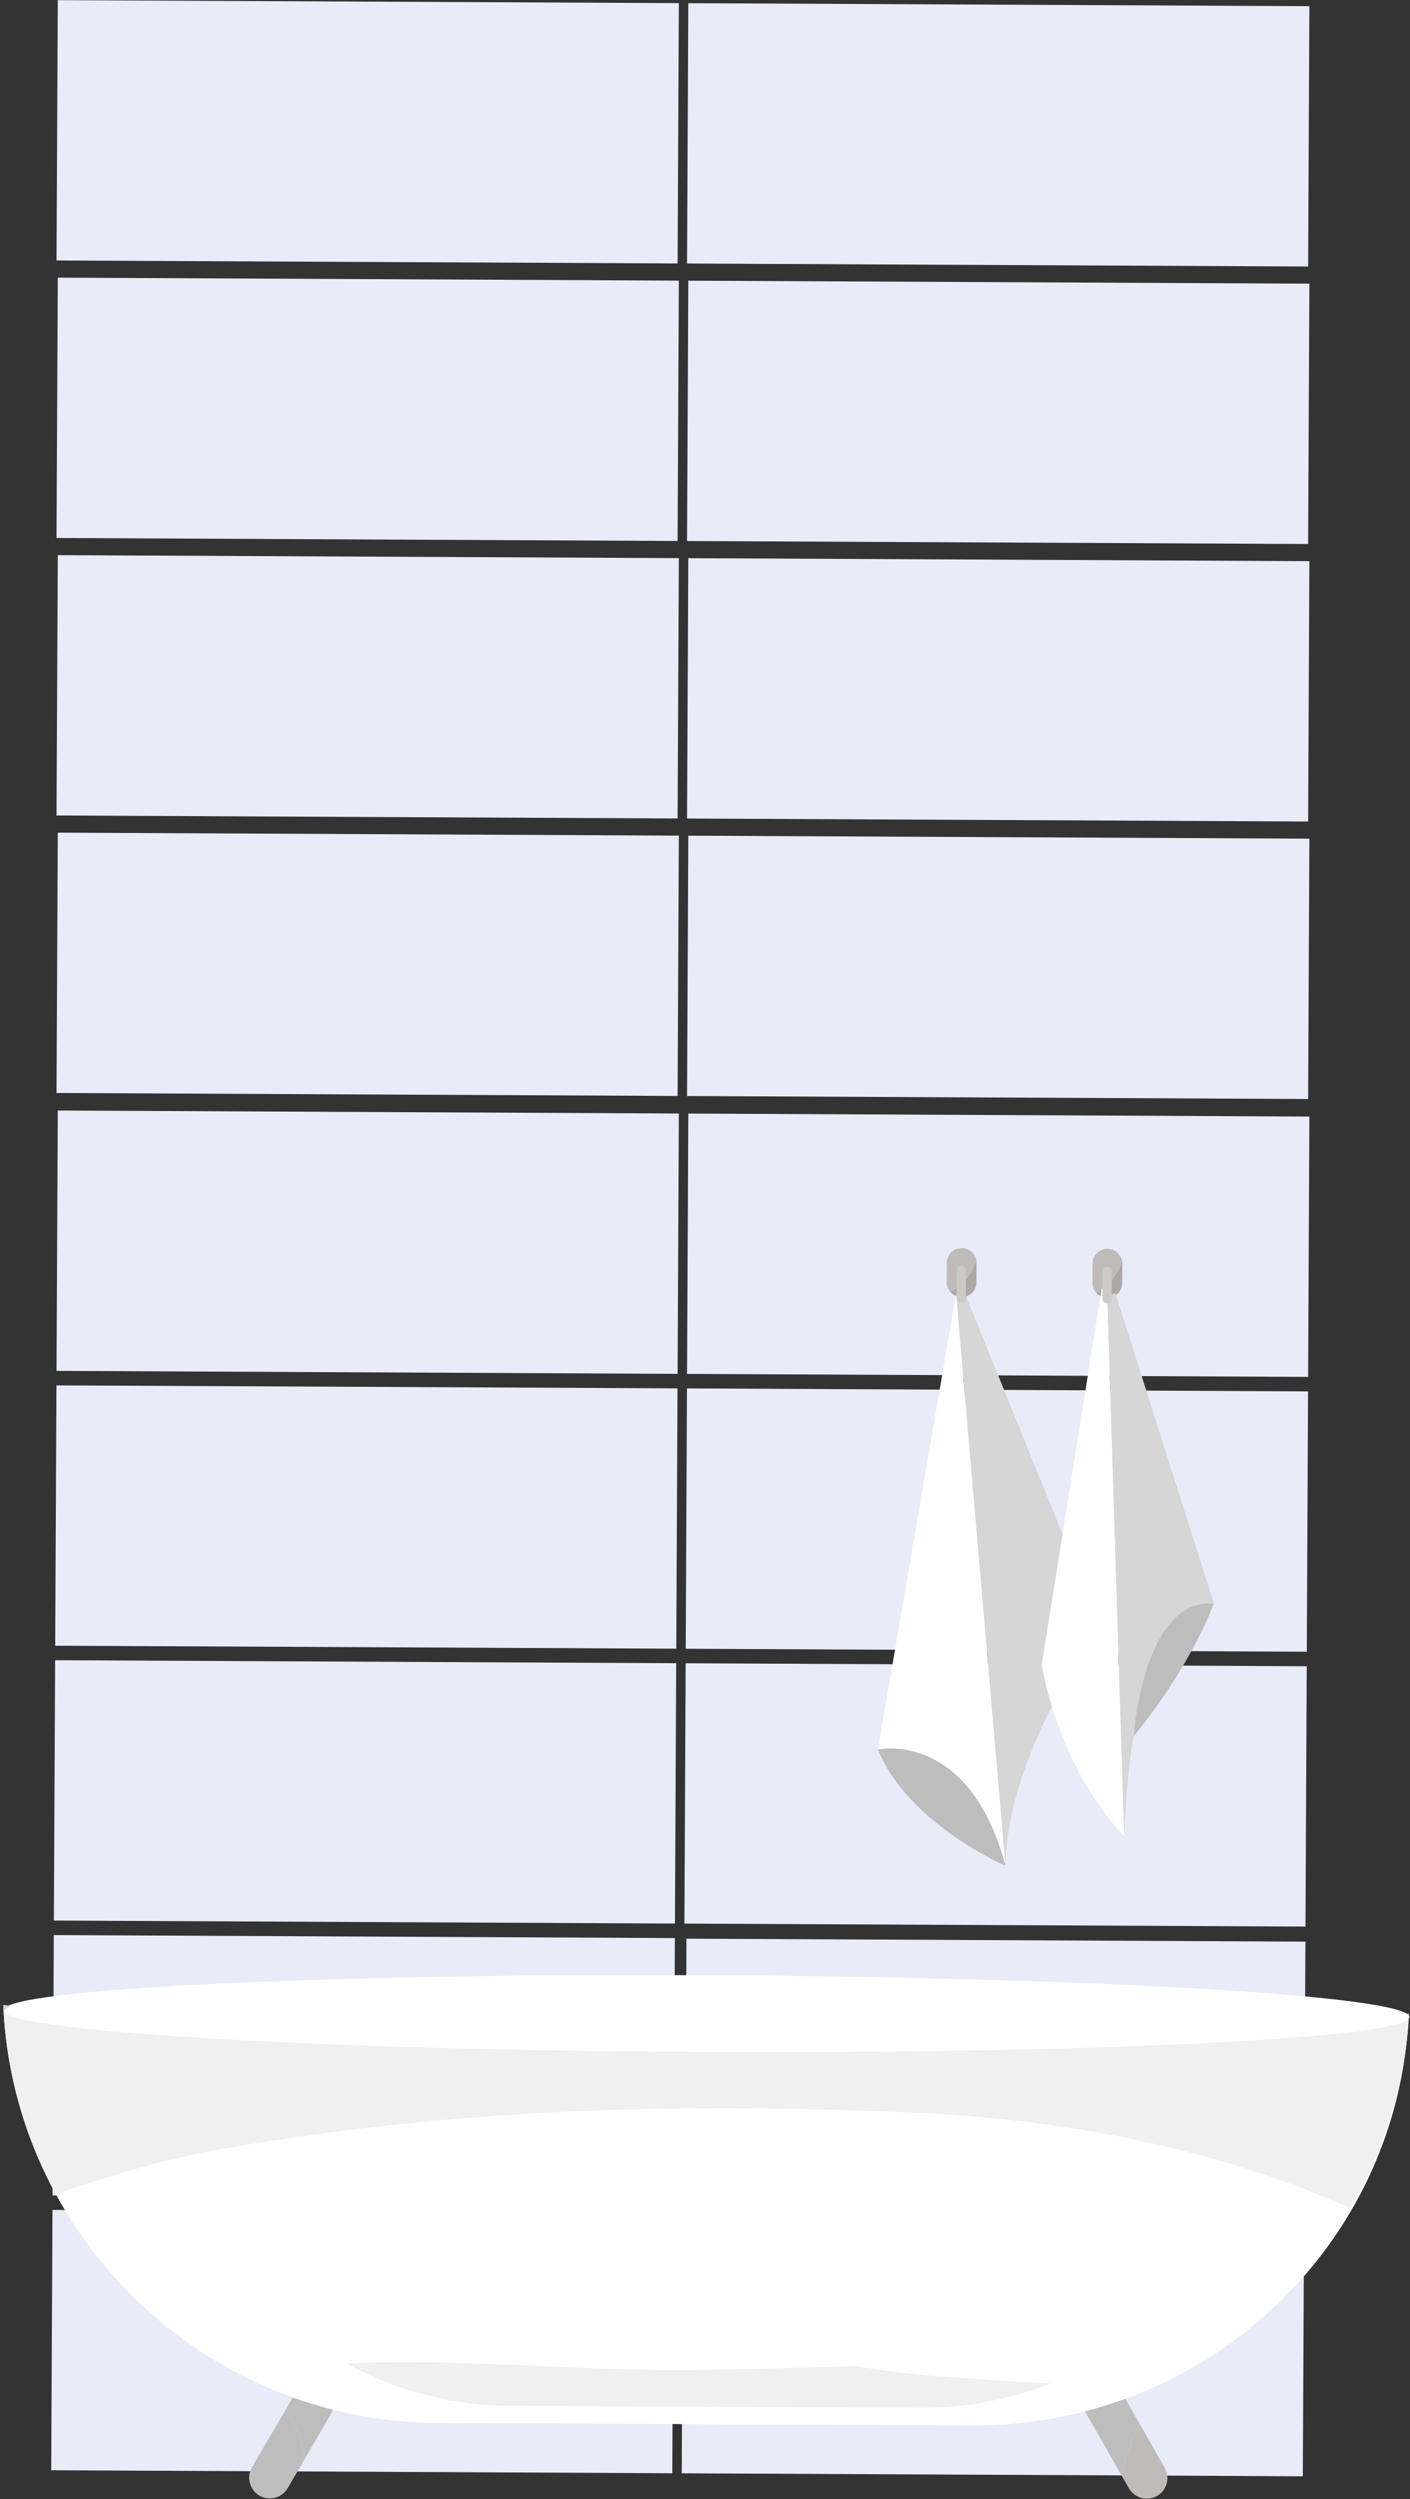
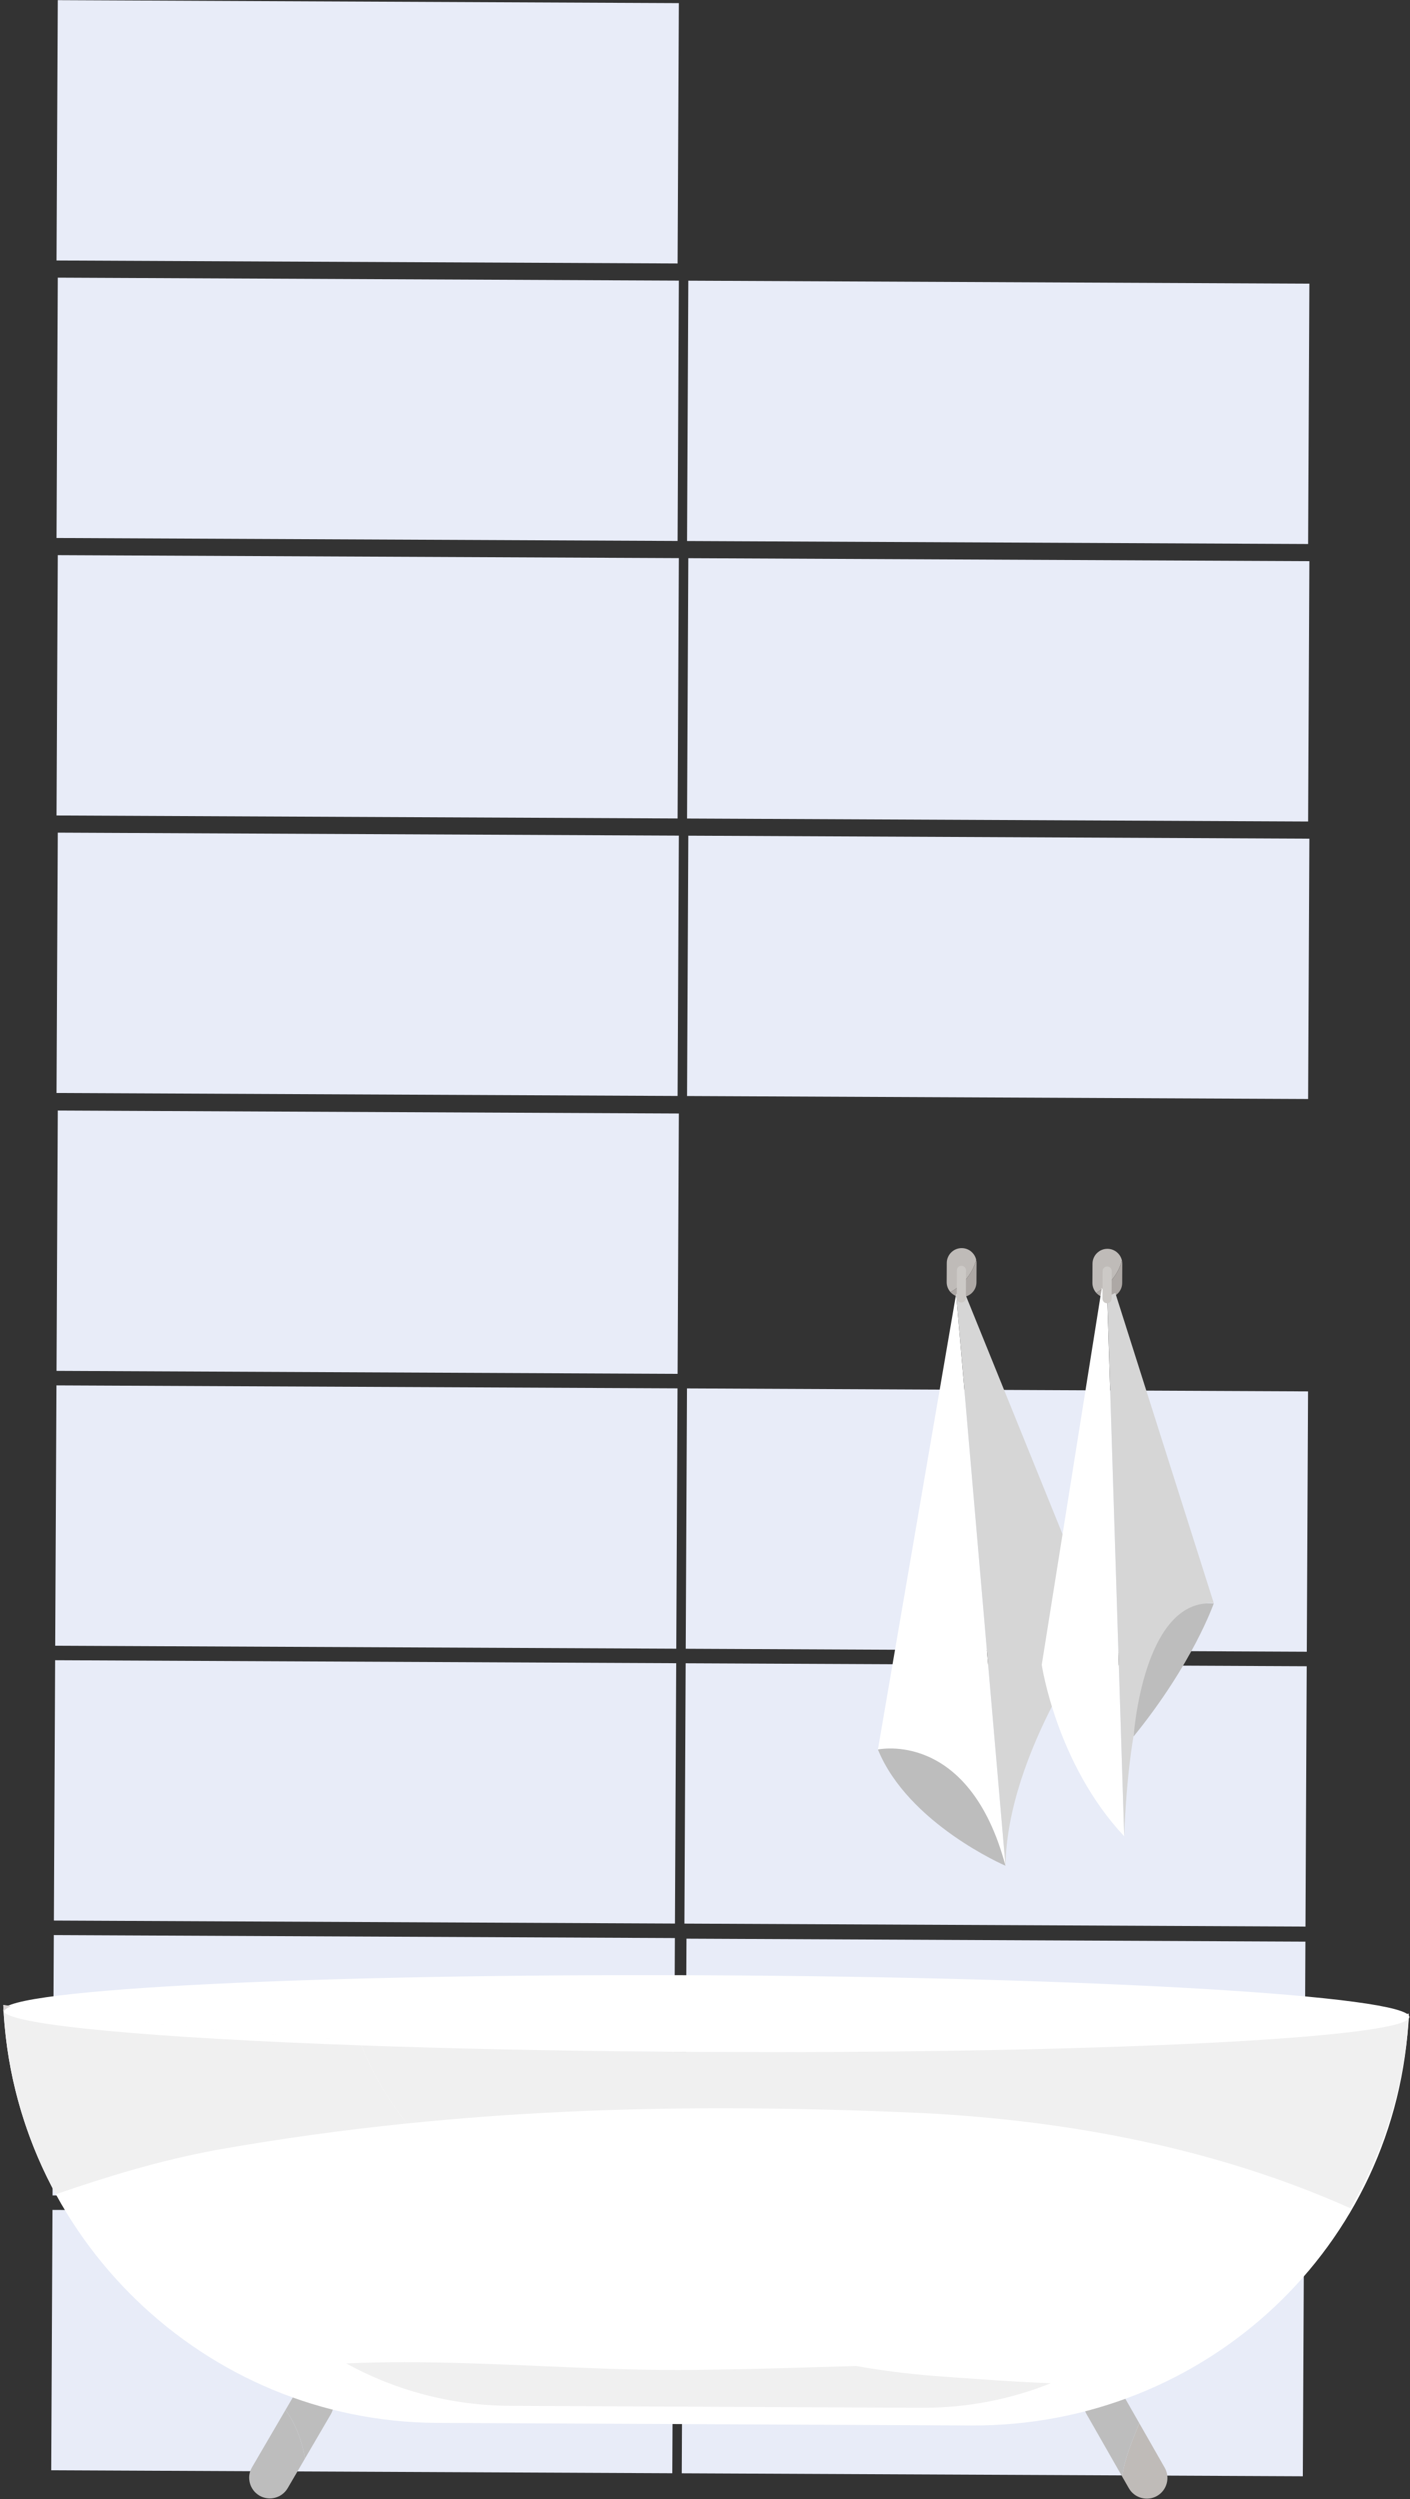
<svg xmlns="http://www.w3.org/2000/svg" width="879px" height="1558px" viewBox="0 0 879 1558" version="1.1">
  <rect x="0" y="0" width="879" height="1558" fill="#333333" stroke="none" />
  <title>bath-left</title>
  <g id="Scrollpage" stroke="none" stroke-width="1" fill="none" fill-rule="evenodd">
    <g id="bath-left" transform="translate(0.969, 0.092)">
      <path d="M387.666,913.243 C386.733,909.125 383.051,906.013 378.659,905.991 C373.553,905.965 369.352,910.125 369.326,915.234 L369.269,927.22 C369.259,929.602 370.167,931.784 371.651,933.44 C379.391,929.077 385.424,921.843 387.666,913.243 Z" id="Path" fill="#BFBBB8" fill-rule="nonzero" />
      <path d="M371.651,933.44 C373.343,935.329 375.789,936.536 378.509,936.549 C383.618,936.575 387.816,932.415 387.841,927.309 L387.899,915.323 C387.902,914.607 387.816,913.915 387.666,913.243 C385.424,921.843 379.391,929.077 371.651,933.44 Z" id="Path" fill="#ADA8A5" fill-rule="nonzero" />
      <g id="Group-3" transform="translate(30.966, 0)" fill="#E8ECF8">
        <polygon id="Path" points="781.075 1372.683 395.24 1370.823 396.021 1208.521 781.859 1210.382" />
        <polygon id="Path" points="390.482 856.408 3.303 854.541 4.087 692.24 391.262 694.103" />
        <polygon id="Path-Copy-3" points="390.482 683.168 3.303 681.302 4.087 519 391.262 520.863" />
-         <polygon id="Path" points="783.556 858.3 396.377 856.436 397.158 694.135 784.337 695.998" />
        <polygon id="Path-Copy-4" points="783.556 685.06 396.377 683.197 397.158 520.895 784.337 522.758" />
        <polygon id="Path-Copy-6" points="390.482 510.168 3.303 508.302 4.087 346 391.262 347.863" />
        <polygon id="Path-Copy-5" points="783.556 512.06 396.377 510.197 397.158 347.895 784.337 349.758" />
        <polygon id="Path-Copy-8" points="390.482 337.168 3.303 335.302 4.087 173 391.262 174.863" />
        <polygon id="Path-Copy-7" points="783.556 339.06 396.377 337.197 397.158 174.895 784.337 176.758" />
        <polygon id="Path-Copy-10" points="390.482 164.168 3.303 162.302 4.087 0 391.262 1.863" />
-         <polygon id="Path-Copy-9" points="783.556 166.06 396.377 164.197 397.158 1.895 784.337 3.758" />
        <polygon id="Path" points="389.657 1027.752 2.478 1025.889 3.262 863.587 390.437 865.45" />
        <polygon id="Path" points="782.728 1029.647 395.552 1027.781 396.333 865.479 783.512 867.346" />
        <polygon id="Path" points="388.829 1199.1 1.653 1197.233 2.437 1034.932 389.612 1036.798" />
        <polygon id="Path" points="781.903 1200.992 394.728 1199.128 395.511 1036.827 782.683 1038.693" />
        <polygon id="Path" points="388.004 1370.447 0.828 1368.581 1.608 1206.279 388.784 1208.146" />
        <polygon id="Path" points="387.179 1541.795 0 1539.928 0.784 1377.627 387.959 1379.49" />
        <polygon id="Path" points="780.253 1543.687 393.078 1541.82 393.858 1379.519 781.037 1381.385" />
      </g>
-       <path d="M428.248,1279.937 C426.678,1279.927 425.094,1279.918 423.525,1279.908 L423.525,1279.879 C425.089,1279.889 426.678,1279.899 428.248,1279.908 L428.248,1279.937 Z" id="Path" fill="#DECCC0" fill-rule="nonzero" />
      <path d="M437.685,1279.992 C435.399,1279.983 433.093,1279.968 430.799,1279.954 C429.41,1279.944 428.035,1279.935 426.646,1279.92 L426.646,1279.891 C430.315,1279.93 433.994,1279.959 437.685,1279.987 L437.685,1279.992 Z" id="Path" fill="#D4C1B3" fill-rule="nonzero" />
      <path d="M725.131,1538.368 C728.648,1544.518 726.485,1552.427 720.334,1555.94 C714.184,1559.453 706.272,1557.294 702.762,1551.14 L698.637,1543.919 C700.026,1532.873 704.915,1521.334 709.269,1510.581 L725.131,1538.368 Z" id="Path" fill="#BFBBB8" fill-rule="nonzero" />
      <path d="M681.122,1487.262 C687.273,1483.749 695.185,1485.909 698.695,1492.062 L709.269,1510.581 C704.915,1521.334 700.026,1532.873 698.637,1543.919 L676.322,1504.835 C672.809,1498.681 674.969,1490.772 681.122,1487.262 Z" id="Path" fill="#BDBDBD" />
      <path d="M183.002,1492.069 C186.576,1485.95 194.504,1483.867 200.622,1487.437 C206.741,1491.011 208.824,1498.939 205.253,1505.058 L189.175,1532.596 C187.372,1521.757 183.413,1511.173 177.036,1502.293 L183.002,1492.069 Z" id="Path" fill="#BDBDBD" />
      <path d="M156.119,1538.116 L177.036,1502.293 C183.413,1511.173 187.372,1521.757 189.175,1532.593 L178.368,1551.105 C174.797,1557.224 166.869,1559.307 160.751,1555.736 C154.632,1552.163 152.549,1544.235 156.119,1538.116 Z" id="Path" fill="#BDBDBD" />
      <path d="M430.799,1279.142 C594.856,1279.932 747.66,1273.389 877.292,1255.259 C871.084,1400.068 750.737,1512.711 604.615,1512.008 L271.507,1510.402 C126.186,1509.702 7.1,1393.622 1.07,1249.855 C126.874,1267.752 273.804,1278.384 430.799,1279.142 Z" id="Path" fill="#FFFFFF" fill-rule="nonzero" />
      <path d="M1.054,1253.148 C0.991,1266.354 197.166,1278.005 439.227,1279.171 C681.285,1280.34 877.562,1270.577 877.626,1257.372 C877.69,1244.163 681.514,1232.515 439.456,1231.346 C197.396,1230.18 1.118,1239.943 1.054,1253.148 Z" id="Path" fill="#FFFFFF" fill-rule="nonzero" />
      <path d="M2.448,1260.215 C2.438,1260.134 2.433,1260.047 2.429,1259.966 C2.433,1260.047 2.438,1260.138 2.448,1260.215 Z" id="Path" fill="#A1B846" fill-rule="nonzero" />
      <path d="M2.41,1259.746 C2.405,1259.665 2.4,1259.583 2.39,1259.501 C2.4,1259.578 2.405,1259.669 2.41,1259.746 Z" id="Path" fill="#A1B846" fill-rule="nonzero" />
      <path d="M840.879,1376.598 C758.005,1339.507 666.343,1322.068 575.595,1317.307 C533.262,1315.383 491.208,1314.249 449.203,1314.249 C383.933,1314.249 318.746,1316.985 252.683,1323.728 C242.628,1310.978 233.951,1297.078 227.075,1281.757 C226.18,1279.521 225.288,1277.295 224.406,1275.072 C279.298,1277.024 341.533,1278.384 407.841,1278.961 C415.466,1279.044 423.123,1279.104 430.799,1279.142 C433.755,1279.158 436.727,1279.168 439.673,1279.174 C452.684,1279.238 465.571,1279.266 478.296,1279.266 C696.427,1279.266 868.698,1270.326 877.292,1258.308 C877.292,1258.394 877.279,1258.48 877.272,1258.566 C877.272,1258.585 877.269,1258.608 877.269,1258.627 C877.26,1258.773 877.25,1258.926 877.237,1259.07 C877.237,1259.098 877.234,1259.124 877.234,1259.152 C877.221,1259.312 877.212,1259.471 877.199,1259.633 L877.199,1259.646 C877.174,1259.99 877.148,1260.328 877.123,1260.672 C877.12,1260.688 877.116,1260.723 877.116,1260.739 C877.104,1260.888 877.094,1261.038 877.081,1261.184 C877.081,1261.213 877.078,1261.226 877.078,1261.251 C877.037,1261.764 876.995,1262.274 876.954,1262.787 C876.951,1262.806 876.951,1262.809 876.951,1262.825 C876.935,1262.987 876.922,1263.153 876.906,1263.315 L876.906,1263.338 C873.399,1304.133 860.789,1342.412 841.15,1376.136 C841.137,1376.158 841.115,1376.197 841.102,1376.219 C841.042,1376.321 840.984,1376.42 840.924,1376.521 C840.908,1376.55 840.898,1376.569 840.879,1376.598 Z" id="Path" fill="#F0F0F0" />
      <path d="M5.778,1251.217 C4.213,1250.997 2.648,1250.776 1.088,1250.55 C2.648,1250.776 4.218,1250.997 5.782,1251.217 L5.778,1251.217 Z" id="Path" fill="#A3BF48" fill-rule="nonzero" />
      <path d="M223.265,1272.186 C145.341,1267.246 71.739,1259.815 4.182,1250.298 L4.185,1250.298 C71.742,1259.815 145.338,1267.239 223.262,1272.18 C223.262,1272.183 223.262,1272.186 223.265,1272.186 Z" id="Shape" fill="#EDEDED" fill-rule="nonzero" />
      <path d="M574.478,1500.993 L573.426,1500.993 L316.985,1499.758 C279.91,1499.579 245.058,1489.97 214.85,1473.318 C227.046,1472.779 239.223,1472.56 251.38,1472.56 C279.929,1472.56 308.378,1473.78 336.78,1475.003 C365.185,1476.223 393.549,1477.446 421.903,1477.446 C428.544,1477.446 435.179,1477.379 441.82,1477.229 C472.139,1476.888 502.458,1475.745 532.781,1474.945 C549,1477.806 565.409,1479.882 581.998,1481.179 C605.752,1482.902 629.918,1484.765 654.125,1485.666 C629.536,1495.534 602.631,1500.993 574.478,1500.993 Z" id="Path" fill="#F0F0F0" />
      <path d="M33.845,1367.877 C16.493,1336.067 5.303,1300.473 1.917,1262.739 L1.914,1262.723 C1.902,1262.573 1.889,1262.42 1.876,1262.271 C1.873,1262.251 1.87,1262.223 1.87,1262.204 C1.857,1262.07 1.844,1261.93 1.835,1261.793 C1.831,1261.767 1.828,1261.742 1.828,1261.716 C1.816,1261.579 1.803,1261.439 1.793,1261.302 C1.79,1261.283 1.787,1261.258 1.787,1261.239 C1.761,1260.923 1.733,1260.605 1.707,1260.289 C1.707,1260.264 1.704,1260.219 1.701,1260.194 C1.691,1260.073 1.682,1259.949 1.672,1259.828 C1.669,1259.777 1.666,1259.738 1.659,1259.684 C1.653,1259.579 1.644,1259.471 1.637,1259.366 C1.631,1259.315 1.628,1259.254 1.624,1259.2 C1.615,1259.098 1.608,1259.003 1.599,1258.898 C1.596,1258.847 1.593,1258.786 1.586,1258.735 C1.58,1258.627 1.57,1258.515 1.564,1258.407 C1.561,1258.366 1.558,1258.311 1.554,1258.27 C1.542,1258.117 1.532,1257.964 1.519,1257.811 C1.519,1257.786 1.516,1257.745 1.513,1257.716 C1.507,1257.598 1.497,1257.477 1.487,1257.356 C1.484,1257.295 1.481,1257.241 1.475,1257.181 C1.468,1257.085 1.462,1256.993 1.456,1256.897 C1.452,1256.837 1.446,1256.757 1.443,1256.693 C1.436,1256.614 1.43,1256.528 1.427,1256.445 C1.421,1256.375 1.417,1256.302 1.411,1256.232 C1.405,1256.142 1.401,1256.05 1.395,1255.964 C1.389,1255.894 1.386,1255.843 1.382,1255.773 C1.376,1255.668 1.37,1255.563 1.363,1255.458 C1.357,1255.372 1.35,1255.282 1.347,1255.196 C1.341,1255.088 1.331,1254.983 1.325,1254.875 C1.322,1254.805 1.319,1254.735 1.312,1254.665 C1.309,1254.582 1.303,1254.499 1.3,1254.416 C1.293,1254.34 1.29,1254.27 1.287,1254.19 C1.28,1254.11 1.277,1254.031 1.271,1253.951 L1.271,1253.913 C6.189,1262.564 94.847,1270.466 224.406,1275.072 C225.288,1277.295 226.18,1279.521 227.075,1281.757 C233.951,1297.078 242.628,1310.978 252.683,1323.728 C213.274,1327.747 173.571,1333.194 133.33,1340.338 C98.567,1346.852 66.028,1356.726 33.845,1367.877 Z" id="Path" fill="#F0F0F0" />
-       <path d="M1.276,1254.032 C1.271,1253.946 1.266,1253.859 1.266,1253.773 C1.262,1253.682 1.257,1253.61 1.252,1253.518 C1.242,1253.37 1.238,1253.226 1.228,1253.077 C1.223,1252.971 1.218,1252.875 1.214,1252.77 C1.209,1252.64 1.199,1252.511 1.194,1252.381 C1.19,1252.29 1.185,1252.165 1.18,1252.074 C1.175,1251.935 1.166,1251.791 1.161,1251.656 C1.156,1251.565 1.151,1251.469 1.146,1251.378 C1.142,1251.219 1.137,1251.066 1.127,1250.907 C1.122,1250.845 1.122,1250.749 1.118,1250.687 C1.108,1250.451 1.098,1250.216 1.089,1249.981 C2.649,1250.207 4.214,1250.427 5.778,1250.648 C3.326,1251.757 1.809,1252.885 1.276,1254.032 Z" id="Path" fill="#D9D4D4" fill-rule="nonzero" />
+       <path d="M1.276,1254.032 C1.271,1253.946 1.266,1253.859 1.266,1253.773 C1.262,1253.682 1.257,1253.61 1.252,1253.518 C1.242,1253.37 1.238,1253.226 1.228,1253.077 C1.223,1252.971 1.218,1252.875 1.214,1252.77 C1.209,1252.64 1.199,1252.511 1.194,1252.381 C1.19,1252.29 1.185,1252.165 1.18,1252.074 C1.175,1251.935 1.166,1251.791 1.161,1251.656 C1.156,1251.565 1.151,1251.469 1.146,1251.378 C1.142,1251.219 1.137,1251.066 1.127,1250.907 C1.122,1250.845 1.122,1250.749 1.118,1250.687 C1.108,1250.451 1.098,1250.216 1.089,1249.981 C2.649,1250.207 4.214,1250.427 5.778,1250.648 C3.326,1251.757 1.809,1252.885 1.276,1254.032 " id="Path" fill="#D9D4D4" fill-rule="nonzero" />
      <path d="M607.593,785.265 C606.66,781.146 602.978,778.031 598.586,778.012 C593.477,777.987 589.279,782.146 589.253,787.252 L589.196,799.238 C589.186,801.623 590.094,803.802 591.578,805.458 C599.315,801.095 605.351,793.864 607.593,785.265 Z" id="Path" fill="#BFBBB8" fill-rule="nonzero" />
      <path d="M591.578,805.458 C593.27,807.35 595.716,808.558 598.436,808.57 C603.548,808.596 607.743,804.436 607.769,799.33 L607.826,787.341 C607.829,786.628 607.743,785.934 607.593,785.265 C605.351,793.864 599.315,801.095 591.578,805.458 Z" id="Path" fill="#ADA8A5" fill-rule="nonzero" />
      <path d="M595.076,806.65 L546.327,1090.601 C546.327,1090.601 601.491,1081.645 625.86,1163.063 L595.076,806.65 Z" id="Path" fill="#FFFFFF" />
      <path d="M625.86,1163.063 C625.86,1163.063 565.276,1137.025 546.327,1090.601 C546.327,1090.601 603.106,1078.058 625.86,1163.063 Z" id="Path" fill="#BDBDBD" />
      <path d="M600.768,806.678 L684.897,1014.305 C684.897,1014.305 627.007,1091.356 625.86,1163.063 L595.076,806.65 L600.768,806.678 Z" id="Path" fill="#D6D6D6" />
      <path d="M598.299,811.95 C596.735,811.94 595.458,810.653 595.464,809.089 L595.55,791.864 C595.56,790.3 596.844,789.026 598.407,789.033 C599.975,789.042 601.249,790.326 601.242,791.893 L601.159,809.118 C601.153,810.682 599.863,811.956 598.299,811.95 Z" id="Path" fill="#CCC9C6" fill-rule="nonzero" />
      <path d="M698.44,785.701 C697.51,781.583 693.828,778.471 689.432,778.448 C684.326,778.426 680.125,782.583 680.103,787.692 L680.046,799.677 C680.033,802.06 680.941,804.242 682.425,805.898 C690.168,801.534 696.201,794.301 698.44,785.701 Z" id="Path" fill="#BFBBB8" fill-rule="nonzero" />
      <path d="M682.425,805.898 C684.119,807.787 686.566,808.994 689.286,809.01 C694.395,809.032 698.593,804.872 698.618,799.767 L698.676,787.781 C698.682,787.064 698.593,786.373 698.44,785.701 C696.201,794.301 690.168,801.534 682.425,805.898 Z" id="Path" fill="#ADA8A5" fill-rule="nonzero" />
      <path d="M685.913,802.783 L648.459,1037.782 C648.459,1037.782 657.549,1099.536 699.87,1144.714 L689.286,809.01 L685.913,802.783 Z" id="Path" fill="#FFFFFF" />
      <path d="M694.312,805.955 L755.689,999.299 C755.689,999.299 705.603,990.04 699.87,1144.714 L689.289,808.331 L694.312,805.955 Z" id="Path" fill="#D6D6D6" />
      <path d="M755.686,999.519 C755.686,999.519 742.815,1036.801 705.727,1082.457 C705.727,1082.457 711.569,996.226 755.686,999.519 Z" id="Path" fill="#BDBDBD" />
      <path d="M689.149,812.386 C687.582,812.38 686.311,811.093 686.317,809.526 L686.4,792.301 C686.406,790.737 687.693,789.463 689.26,789.469 C690.824,789.479 692.098,790.765 692.089,792.329 L692.009,809.554 C691.999,811.118 690.716,812.396 689.149,812.386 Z" id="Path" fill="#CCC9C6" fill-rule="nonzero" />
    </g>
  </g>
</svg>